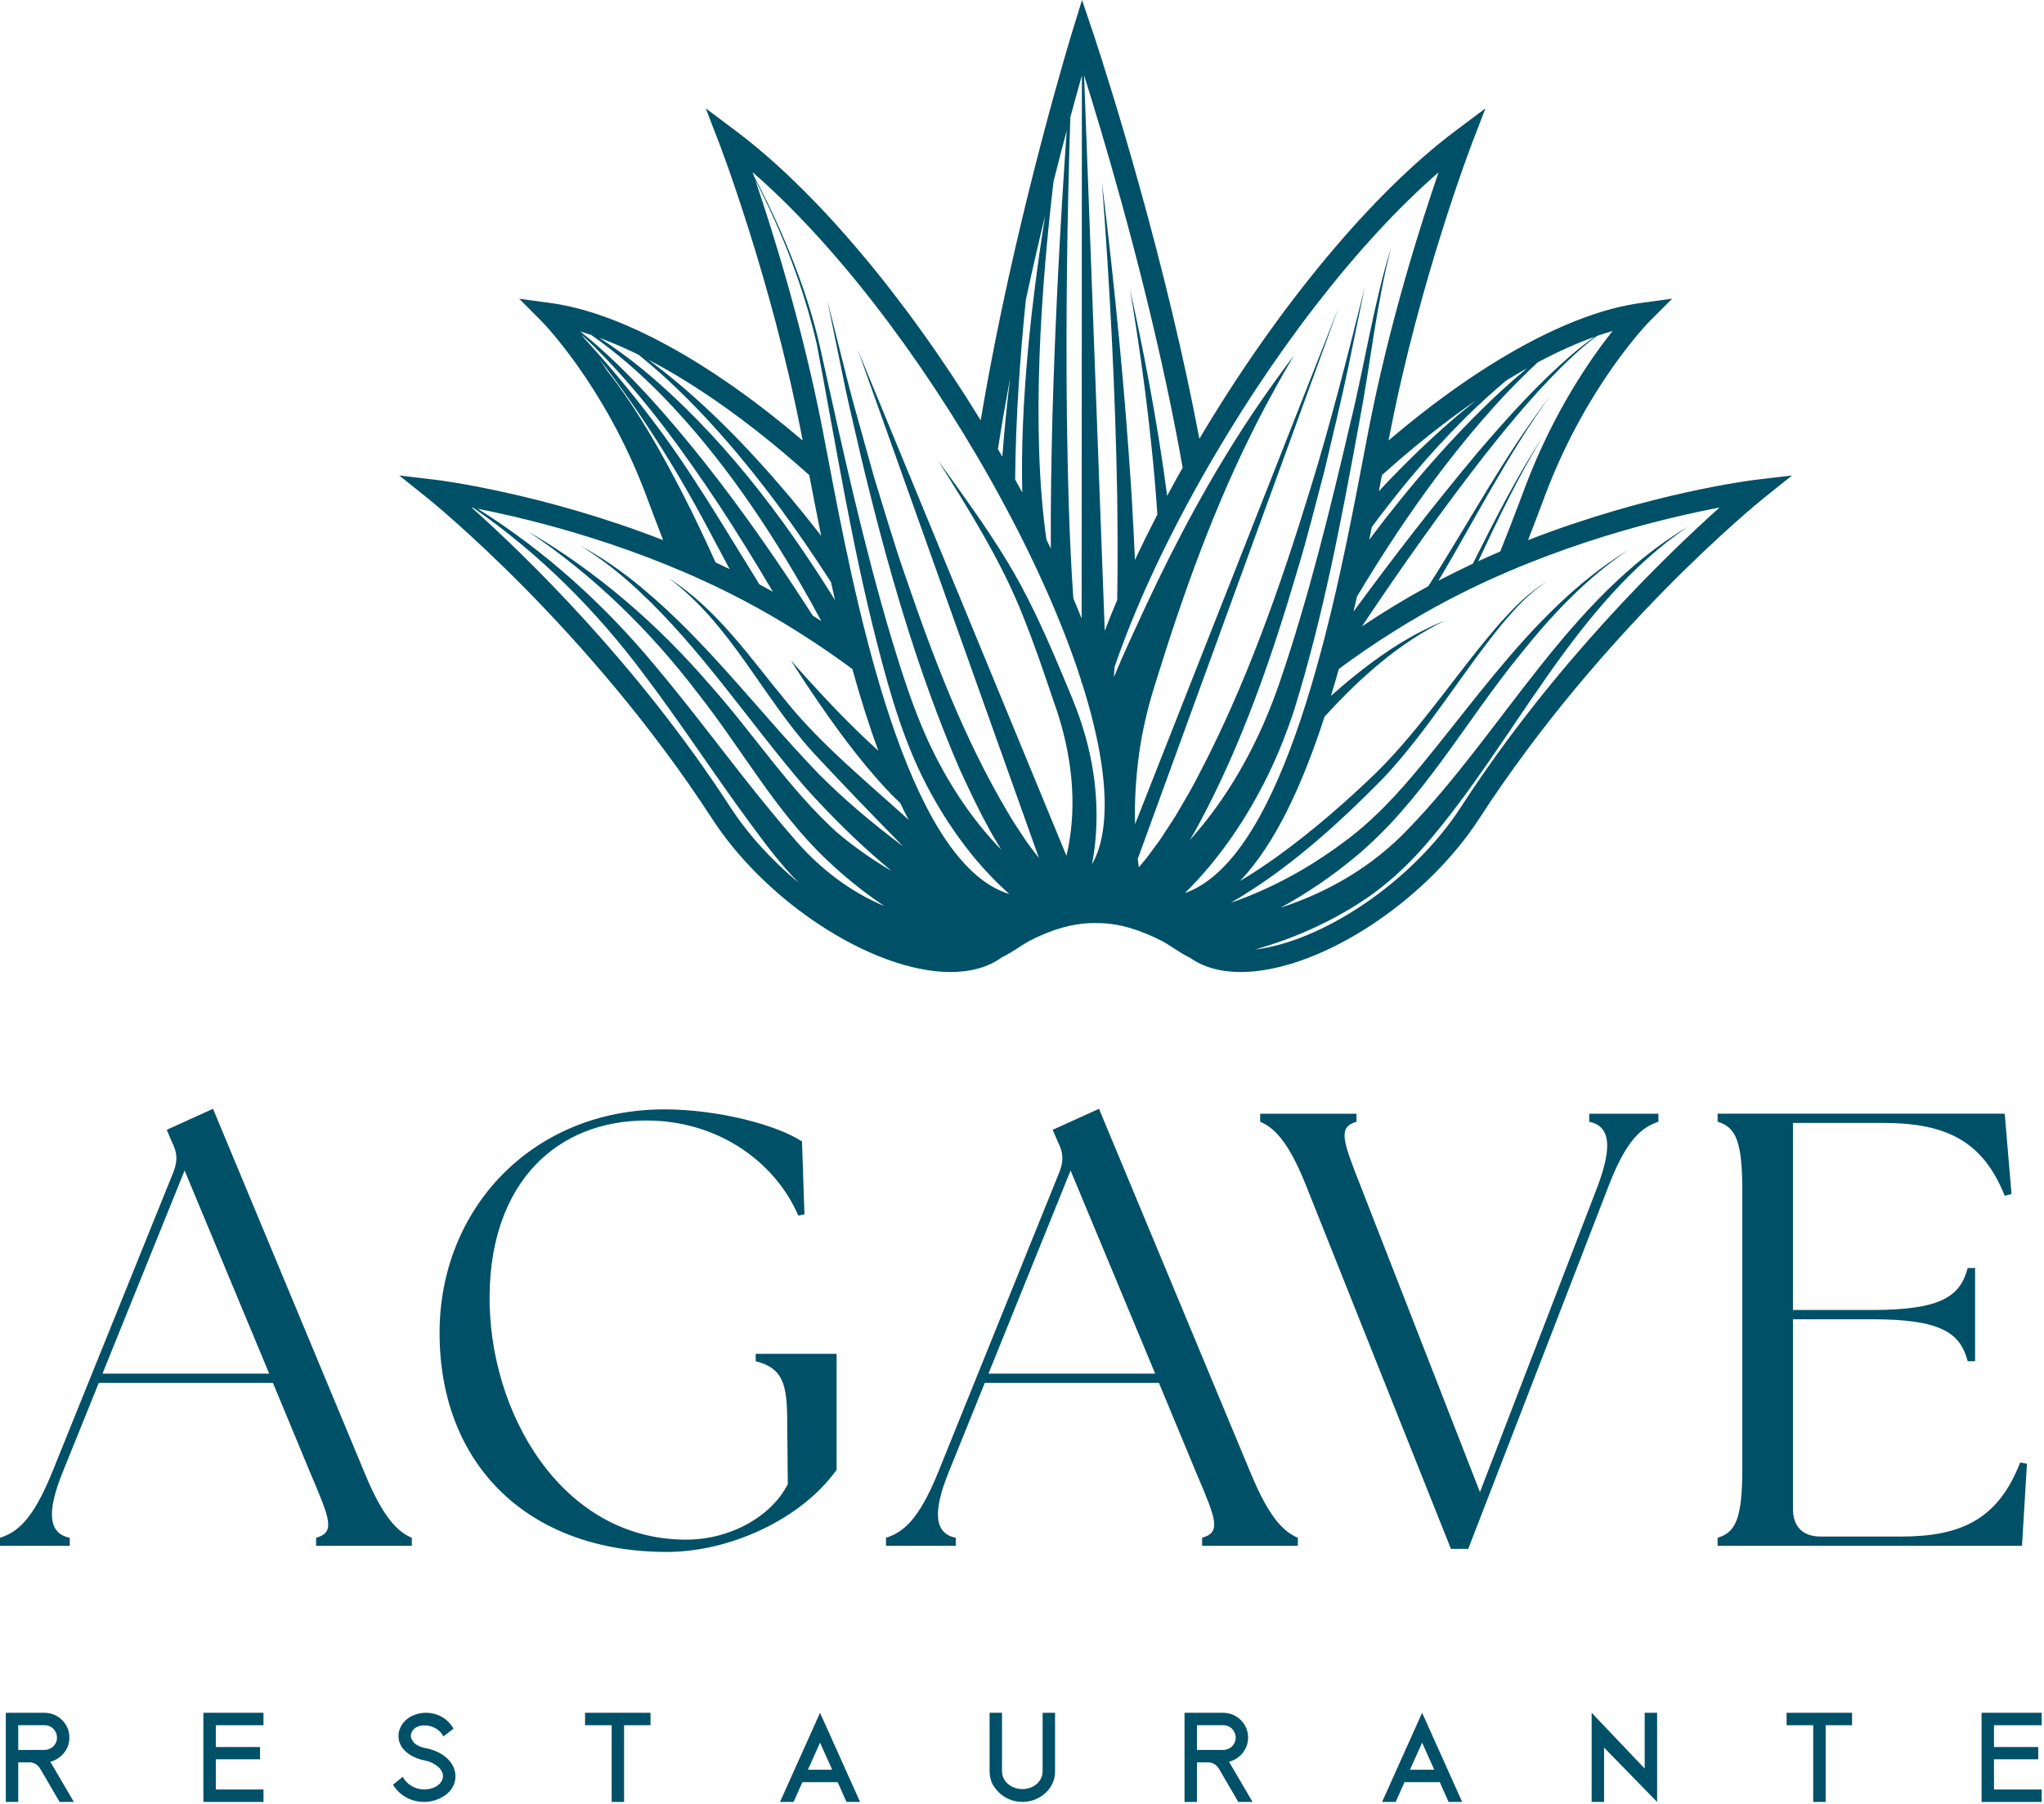
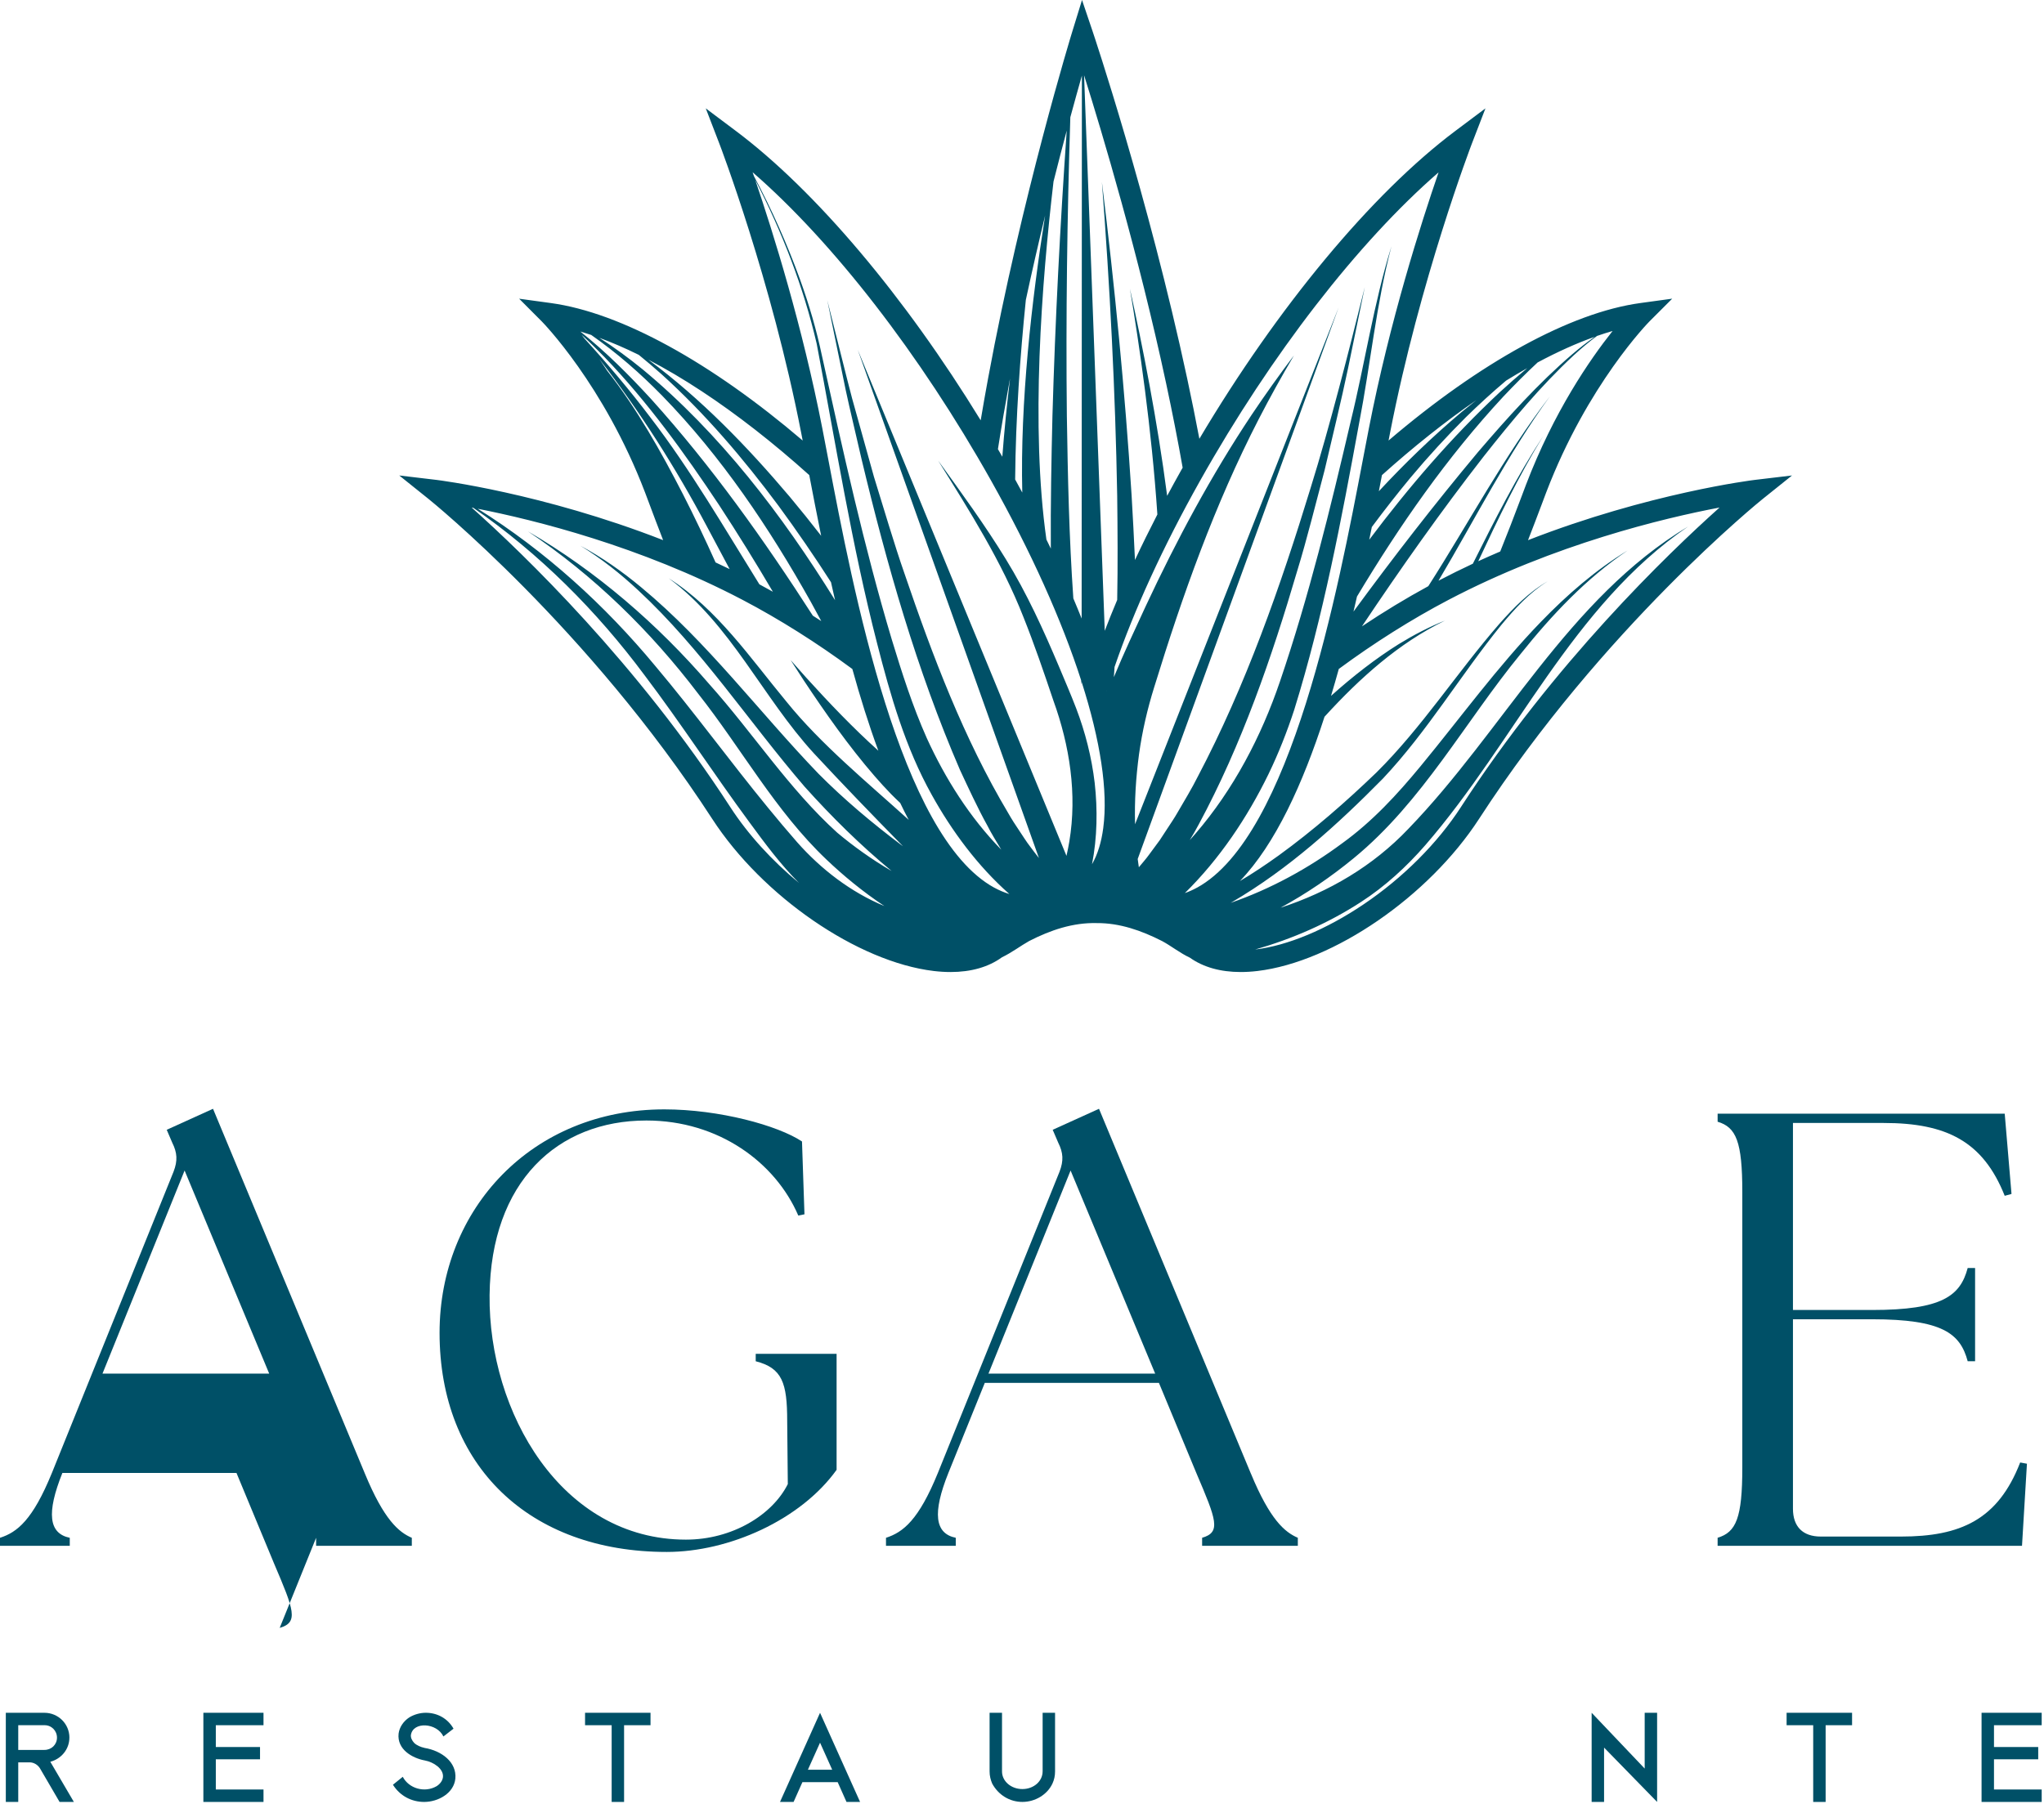
<svg xmlns="http://www.w3.org/2000/svg" id="Calque_1" data-name="Calque 1" viewBox="0 0 1134.93 1001.77">
  <defs>
    <style>      .cls-1 {        fill: #005067;      }    </style>
  </defs>
  <path class="cls-1" d="M38.54,965.06c0-7.62-6.18-13.8-13.88-13.8H3.23v49.51h6.9v-21.99h6.26c2.41,0,4.57,1.36,5.78,3.29l10.91,18.7h7.94l-13.08-22.31c6.1-1.6,10.59-6.98,10.59-13.4ZM10.13,971.88v-13.72h14.69c3.77,0,6.82,3.05,6.82,6.9s-3.05,6.82-6.98,6.82h-14.52Z" />
  <polygon class="cls-1" points="112.92 1000.77 146.31 1000.77 146.31 993.86 119.83 993.86 119.83 977.09 144.38 977.09 144.38 970.27 119.83 970.27 119.83 958.16 146.31 958.16 146.31 951.25 112.92 951.25 112.92 1000.77" />
  <path class="cls-1" d="M235.7,970.75c-2.17-.48-4.25-1.36-5.7-2.73-1.29-1.36-2.01-2.97-1.85-4.41,1.2-7.7,14.44-6.82,18.05.8l5.62-4.33c-3.29-5.78-9.07-8.83-15.41-8.83-3.21,0-6.5.96-9.15,2.57-3.21,2.09-5.46,5.38-5.94,8.99-.96,8.83,7.62,13.64,14.6,14.93,4.81.88,10.51,4.65,10.03,9.23-.24,2.01-1.53,3.77-3.53,5.06-6.66,3.85-15.41,1.28-18.78-5.22l-5.46,4.41c3.93,6.26,10.43,9.55,17.33,9.55,7.78,0,16.53-4.81,17.33-13,.8-8.99-7.46-15.41-17.17-17.01Z" />
  <polygon class="cls-1" points="324.85 958.16 339.62 958.16 339.62 1000.77 346.52 1000.77 346.52 958.16 361.2 958.16 361.2 951.25 324.85 951.25 324.85 958.16" />
  <path class="cls-1" d="M433.1,1000.77h7.54l4.9-10.99h19.58l4.9,10.99h7.54l-22.23-49.51-22.23,49.51ZM448.59,982.87l6.74-15.01,6.74,15.01h-13.48Z" />
  <path class="cls-1" d="M578.91,983.83c0,5.46-4.97,9.79-11.23,9.79s-11.31-4.33-11.31-9.79v-32.58h-6.9v32.58c0,2.49.56,4.65,1.44,6.74,3.45,6.34,9.71,10.19,16.77,10.19s13.8-4.01,16.69-10.19c.96-2.09,1.45-4.25,1.45-6.74v-32.58h-6.9v32.58Z" />
-   <path class="cls-1" d="M693.02,965.06c0-7.62-6.18-13.8-13.88-13.8h-21.43v49.51h6.9v-21.99h6.26c2.41,0,4.57,1.36,5.78,3.29l10.91,18.7h7.94l-13.08-22.31c6.1-1.6,10.59-6.98,10.59-13.4ZM664.61,971.88v-13.72h14.68c3.77,0,6.82,3.05,6.82,6.9s-3.05,6.82-6.98,6.82h-14.52Z" />
-   <path class="cls-1" d="M767.41,1000.77h7.54l4.9-10.99h19.58l4.9,10.99h7.54l-22.23-49.51-22.23,49.51ZM782.89,982.87l6.74-15.01,6.74,15.01h-13.48Z" />
  <polygon class="cls-1" points="913.21 982.23 883.76 951.25 883.76 1000.77 890.66 1000.77 890.66 970.59 920.11 1000.77 920.11 951.25 913.21 951.25 913.21 982.23" />
  <polygon class="cls-1" points="992.01 958.16 1006.78 958.16 1006.78 1000.77 1013.68 1000.77 1013.68 958.16 1028.36 958.16 1028.36 951.25 992.01 951.25 992.01 958.16" />
  <polygon class="cls-1" points="1133.65 958.16 1133.65 951.25 1100.26 951.25 1100.26 1000.77 1133.65 1000.77 1133.65 993.86 1107.16 993.86 1107.16 977.09 1131.72 977.09 1131.72 970.27 1107.16 970.27 1107.16 958.16 1133.65 958.16" />
-   <path class="cls-1" d="M175.52,854.07v4.46h53.14v-4.46c-7.2-3.08-15.43-9.94-26.05-35.65l-84.33-202.61-25.71,11.66,3.09,7.2c2.74,5.49,3.08,9.94.69,16.11l-67.54,167.29C18.17,844.13,9.6,850.99,0,854.07v4.46h38.74v-4.46c-11.66-2.4-13.03-13.71-4.11-36l20.23-50.05h96.68l20.91,50.39c10.97,25.71,13.71,32.57,3.08,35.65ZM56.91,762.88l45.59-112.79,46.97,112.79H56.91Z" />
+   <path class="cls-1" d="M175.52,854.07v4.46h53.14v-4.46c-7.2-3.08-15.43-9.94-26.05-35.65l-84.33-202.61-25.71,11.66,3.09,7.2c2.74,5.49,3.08,9.94.69,16.11l-67.54,167.29C18.17,844.13,9.6,850.99,0,854.07v4.46h38.74v-4.46c-11.66-2.4-13.03-13.71-4.11-36h96.68l20.91,50.39c10.97,25.71,13.71,32.57,3.08,35.65ZM56.91,762.88l45.59-112.79,46.97,112.79H56.91Z" />
  <path class="cls-1" d="M464.52,816.36v-64.45h-44.91v4.11c14.74,3.77,17.48,12,17.48,33.25l.34,34.97c-8.57,17.14-30.85,30.85-56.57,30.85-69.25,0-109.7-70.96-109.02-135.76.69-63.08,37.71-97.02,87.08-97.02,40.11,0,71.65,23.31,84.33,52.79l3.43-.69-1.37-40.45c-13.37-8.91-45.94-17.83-76.45-17.83-73.36,0-124.79,55.19-124.79,124.1,0,73.71,49.71,121.7,126.16,121.7,34.62,0,74.39-17.83,94.28-45.59Z" />
  <path class="cls-1" d="M694.55,818.42l-84.33-202.61-25.71,11.66,3.09,7.2c2.74,5.49,3.08,9.94.69,16.11l-67.54,167.29c-10.63,26.05-19.2,32.91-28.8,36v4.46h38.74v-4.46c-11.66-2.4-13.03-13.71-4.11-36l20.23-50.05h96.68l20.91,50.39c10.97,25.71,13.71,32.57,3.08,35.65v4.46h53.14v-4.46c-7.2-3.08-15.43-9.94-26.05-35.65ZM548.85,762.88l45.59-112.79,46.97,112.79h-92.56Z" />
-   <path class="cls-1" d="M882.42,623.01c11.66,2.4,13.03,13.71,4.46,36.34l-65.14,169.35-66.16-169.7c-10.28-26.05-12.68-32.91-2.4-36v-4.46h-53.48v4.46c7.2,3.08,15.43,9.94,25.71,36l80.22,201.23h9.6l77.82-201.23c9.94-26.05,18.51-32.91,27.77-36v-4.46h-38.4v4.46Z" />
  <path class="cls-1" d="M1125.47,812.93l-3.77-.69c-12.34,31.88-33.25,41.14-66.16,41.14h-44.57c-9.94,0-15.43-5.48-15.43-15.43v-105.25h43.88c39.08,0,49.02,7.88,53.14,23.31h4.11v-51.77h-4.11c-4.11,15.43-14.06,23.31-53.14,23.31h-43.88v-103.87h50.39c34.97,0,55.19,10.28,67.19,40.45l3.77-1.03-3.77-44.57h-159.41v4.46c10.29,3.08,13.71,10.97,13.71,39.08v152.9c0,28.11-3.43,36-13.71,39.08v4.46h169.01l2.74-45.59Z" />
  <path class="cls-1" d="M995.01,264.07l-20.83,2.48c-.72.08-58.56,7.23-125.75,33.45,2.47-6.32,5-12.92,7.58-19.81.99-2.63,1.82-4.87,2.51-6.68,22.93-60.06,57.03-94.69,57.37-95.03l12.6-12.6-17.66,2.42c-38.96,5.33-89.1,33.05-139.83,76.36.28-1.47.56-2.92.84-4.33,16.64-85.41,45.17-159.92,45.45-160.66l7.51-19.49-16.71,12.53c-46.52,34.89-98.81,97.98-142.14,170.99-2.04-10.81-4.29-21.94-6.75-33.41-21.68-101.16-52.17-191.8-52.47-192.71L600.79,0l-5.47,17.75c-.28.9-28.01,91.34-46.68,192.37-1.47,7.94-2.83,15.7-4.11,23.32-42.06-68.64-91.62-127.48-135.94-160.72l-16.71-12.53,7.51,19.49c.29.74,28.82,75.25,45.46,160.66.27,1.41.55,2.86.84,4.33-50.73-43.32-100.87-71.04-139.83-76.36l-17.61-2.41,12.55,12.59c.34.34,34.44,34.97,57.37,95.03.69,1.8,1.53,4.04,2.51,6.68,1.9,5.07,4.42,11.81,7.52,19.78-67.16-26.21-124.98-33.34-125.69-33.43l-20.83-2.48,16.37,13.12c.88.71,88.68,71.64,157.4,177.59,27.96,43.12,80.83,79.44,122.97,84.49,3.24.39,6.38.58,9.39.58,11.41,0,21.09-2.78,28.53-8.19,5.41-2.58,10.52-6.47,15.1-9.03,11.89-6.09,24.32-10.29,37.53-9.96,12.78-.08,24.77,4.12,36.3,9.99,4.95,2.64,9.94,6.68,15.41,9.22,7.39,5.26,16.96,7.97,28.21,7.97,3.01,0,6.14-.19,9.39-.58,42.14-5.05,95.01-41.38,122.97-84.49,68.71-105.96,156.52-176.89,157.4-177.59l16.37-13.12ZM895.36,183.86c-12.59,15.83-32.59,44.86-48.06,85.37-.7,1.82-1.54,4.09-2.54,6.75-3.95,10.56-7.87,20.65-11.76,30.31-4.05,1.73-8.12,3.53-12.2,5.4,11.08-23.64,22.33-47.19,36.01-69.45-14.75,22.61-26.92,46.7-39.01,70.83-6.35,2.97-12.72,6.11-19.07,9.44,20.37-34.3,38.4-70.1,61.89-102.44-25.46,33.17-45.05,70.33-67.55,105.48-12.34,6.71-24.74,14.24-36.85,22.32,21.5-32.17,43.8-63.79,67.56-94.32,15.52-19.67,31.57-39.05,49.95-56.14,4.15-3.82,8.46-7.48,13.01-10.83,2.92-1.01,5.8-1.93,8.61-2.74ZM885.52,187.03c-4.31,2.98-8.45,6.24-12.44,9.64-19.13,16.42-36.02,35.25-52.38,54.36-24.07,28.77-47.01,58.42-69.18,88.64.66-2.79,1.31-5.58,1.94-8.36,23.62-39.45,50-77.37,81.3-111.09,6.13-6.5,12.45-12.84,19.01-18.93,11.07-5.92,21.7-10.69,31.75-14.26ZM847.97,204.48c-5.25,4.38-10.38,8.89-15.42,13.53-26.63,24.88-50.4,52.59-72.28,81.75.49-2.38.97-4.74,1.44-7.08,6.95-9.34,14.11-18.52,21.55-27.49,9.56-11.44,20.1-22.94,30.7-33.49,7.18-7.03,14.61-13.83,22.32-20.33,3.94-2.44,7.84-4.73,11.69-6.9ZM819.73,222.23c-2.79,2.2-5.55,4.43-8.29,6.7-16.2,13.64-31.41,28.39-45.83,43.89.59-3.04,1.16-6.03,1.72-8.95,17.41-15.64,35.1-29.71,52.4-41.64ZM600.72,41.98l-.14,301.56c-1.48-3.7-3.01-7.44-4.61-11.21-2.35-33.69-3.08-67.55-3.6-101.34-.59-55.28.17-110.6,1.93-165.87,2.42-8.92,4.59-16.7,6.42-23.14ZM592.3,72.54c-3.67,52.73-6.41,105.53-7.93,158.39-.59,24.56-1.07,49.15-.9,73.75-.8-1.68-1.62-3.36-2.45-5.04-8.86-62.28-2.65-142.61,3.95-198.83,2.56-10.18,5.03-19.66,7.33-28.27ZM569.6,166.55c3.53-16.43,7.16-32.17,10.71-46.85-7.53,47.62-13.91,103.54-12.69,153.86-1.3-2.42-2.62-4.84-3.96-7.27.28-34.48,2.84-69.42,5.94-99.75ZM560.41,212.4c.13-.71.26-1.41.4-2.12-1.71,14.25-3.18,28.8-4.27,43.37-.81-1.41-1.63-2.8-2.44-4.2,1.86-11.95,3.97-24.3,6.32-37.05ZM389.58,217.25c19.62,12.92,39.87,28.74,59.76,46.61,2.01,10.55,4.2,21.89,6.61,33.72-5.68-7.32-11.48-14.55-17.42-21.66-23.54-27.84-49.2-54.38-78.51-76.14,9.56,4.97,19.44,10.8,29.56,17.47ZM354.64,197.05c4.31,3.49,8.53,7.09,12.67,10.78,24.23,21.91,45.48,46.88,64.94,73.06,10.16,13.83,19.89,28,29.16,42.46.73,3.31,1.49,6.64,2.26,9.98-29.45-47.48-63.76-92.44-106.83-128.18-7.64-6.25-15.7-12.15-24.07-17.53,7.02,2.57,14.33,5.72,21.86,9.44ZM328.3,186.04c14.18,9.89,27.27,21.35,39.33,33.68,32.99,33.86,59.5,73.41,82.55,114.51,1.97,3.55,3.91,7.13,5.83,10.71-1.56-1.02-3.12-2.01-4.69-3.01-27.07-42.11-56.19-83.02-89.72-120.22-12.25-13.35-25.15-26.3-39.36-37.58,1.99.58,4.01,1.22,6.06,1.9ZM322.93,185.93c4.37,3.98,8.59,8.12,12.7,12.37,24.06,25.04,44.46,53.31,63.63,82.19,10.34,15.79,20.29,31.87,29.88,48.16-2.5-1.41-5-2.78-7.5-4.13-19.46-31.28-38.05-63.42-60.5-92.67-11.48-15.18-23.74-29.72-36.53-43.74-.57-.75-1.13-1.48-1.68-2.18ZM337.17,205.93c-1.5-2.29-2.96-4.48-4.4-6.56,22.62,29.21,42.43,60.41,59.76,93.07,4.17,7.87,8.37,15.76,12.6,23.63-2.6-1.26-5.2-2.49-7.8-3.7-5.74-12.78-11.75-25.44-18.12-37.9-12.2-23.69-25.53-47.51-42.05-68.55ZM405.5,448.25c-51.88-80-114.5-140.35-143.61-166.36.31.06.65.13.96.19,36.63,25.32,68.42,57.13,94.98,92.85,20.22,26.72,38.45,54.83,58.39,81.89,8.56,11.65,17.19,23.31,27.44,33.57-15.17-12.52-28.38-27.06-38.16-42.13ZM504.41,455.2c-22.45-20.35-48.76-41.94-67.74-65.52-20.07-24.2-38.32-51.32-65.33-68.49,34.5,25.48,52,66.05,80.54,97.16,15.93,17.16,32.68,34.49,49.49,51.63-.39-.28-.78-.57-1.15-.85-15.94-12.01-31.58-25.13-45.7-39.36-32.94-34.18-61.62-73.08-98.48-103.58-10.49-8.73-21.72-16.64-33.76-23.08,11.61,7.09,22.29,15.57,32.21,24.84,35.02,32.56,61.15,72.77,92.29,108.98,14.98,16.7,30.98,32.51,48.3,46.82-11.14-6.49-21.47-13.95-30.19-21.28-26.82-24.27-46.8-55.38-70.97-82.4-28.79-33.42-62.76-62.84-100.82-84.98,36.56,24.44,68.04,55.29,94.53,90.14,24.03,30.4,42.83,65.13,71.24,92.13,9.33,8.9,20.27,17.93,32.18,25.85-18.53-7.66-35.13-20.39-48.46-35.48-5.35-6.11-10.82-12.61-16.01-18.96-21.23-25.86-40.98-53.08-62.61-78.75-28.15-33.99-61.24-64.05-98.67-87.45,31.78,6.26,90.17,20.77,147.03,50.6,20.55,10.78,41.5,24.03,60.93,38.38,4.31,15.58,9.1,30.91,14.44,45.38-14.04-12.61-27.42-26.65-39.97-40.49l-8.75-9.86,7.16,11.08c12.09,18.24,25.13,36.82,39.48,53.37,2.87,3.34,6.1,6.85,9.16,10,1.66,1.65,3.33,3.33,5.07,4.95,1.54,3.23,3.12,6.38,4.74,9.44-.08-.07-.15-.13-.23-.2ZM552.02,492.98c-52.29-28.64-78.26-165.01-92.2-238.28-1.13-5.94-2.19-11.52-3.2-16.67-11.07-56.83-27.34-108.88-37.28-138.12,14.91,28.85,26.79,59.34,34.12,90.96,10.54,55.34,19.49,111.8,33.54,166.41,7.39,28.95,15.73,58.01,30.41,84.26,11.03,19.9,25.54,39.56,43.04,54.99-2.84-.86-5.65-2.04-8.43-3.56ZM612.59,459.8c-1.06,8.04-3.13,14.74-6.24,20.17,2.9-14.87,3.14-30.31,1.47-45.22-1.7-14.26-5.22-28.12-10.31-41.45-3.01-7.85-6.29-15.36-9.51-23.09-8.63-20.41-17.89-40.8-29.54-59.71-11.6-18.96-24.64-36.78-37.54-54.68,17.47,28.03,35.2,55.97,47.28,86.74,6.11,15.26,11.44,30.91,16.69,46.52,9.05,25.01,13.25,52.01,8.85,78.29-.45,2.67-.98,5.33-1.58,7.97l-115.89-281.06,100.6,282.27c-1.7-2.14-3.34-4.31-4.94-6.46-1.87-2.35-4.48-6.55-6.17-9.03-1.88-2.74-4.24-6.45-5.86-9.33-24.74-41.49-42.12-87.48-57.7-133.23-5.75-16.42-11.76-37.05-16.94-53.69-3.38-12.12-8.72-31.31-12.1-43.43-2.2-8.07-11.47-45.56-13.82-54.68,1.07,5.08,9.22,45.14,10.2,49.75,2.04,9.71,6.65,28.81,8.83,38.52,14.03,58.57,30.67,117.2,54.66,172.64,4.51,9.68,9.96,21.49,15.17,30.84,2.15,4.3,5.18,9.17,7.78,13.48-17.4-17.8-31.08-39.39-41.37-61.97-7.92-17.77-13.83-36.32-19.49-54.93-15.37-51.38-27.11-104.84-38.69-157.26-3.02-14.44-7.21-28.7-12.21-42.56-7.15-19.68-15.7-38.88-25.58-57.36-.25-.74-.5-1.47-.75-2.18,44.62,38.75,92.99,101.09,132.41,171.26,22.3,39.71,39.28,77.62,49.97,110.8.1.86.2,1.72.3,2.57v-1.6c10.42,32.6,14.74,60.57,12.02,81.09ZM601.93,41.79c10.16,32.28,30.11,99.01,45.56,171.13,3.48,16.26,6.54,31.87,9.18,46.82-.25.45-.51.89-.76,1.33-2.68,4.78-5.3,9.55-7.85,14.31-5.5-42.25-13.62-83.04-20.67-115.02,5.23,31.25,12.03,77.54,15.24,125.37-4.38,8.5-8.55,16.94-12.44,25.28-.53-12.04-1.18-24.07-1.88-36.09-3.7-58.13-9.38-116.08-16.48-173.86,4.44,57.96,7.46,116.08,8.49,174.17.23,19.31.37,38.65,0,57.97-2.45,5.8-4.75,11.52-6.91,17.15l-11.48-308.57ZM614.6,383.6s.03-.09.04-.14v.32c0-.06-.03-.12-.04-.18ZM664.65,492.98c-2.23,1.22-4.48,2.23-6.76,3.03,19.29-18.96,34.67-41.94,46.44-66.08,5.59-11.57,10.29-23.5,14.28-35.69,16.15-52.02,26.22-105.7,36.02-159.11,6.34-32.73,9.48-66.08,17.98-98.35-9.92,31.87-14.72,65.03-22.67,97.4-11.32,48.54-23.17,97.1-39.22,144.23-10.38,30.59-25.82,60.06-46.89,84.54-1.06,1.23-2.13,2.44-3.22,3.65,1.78-2.96,3.56-5.98,4.98-8.72,23.9-44.36,40.59-92.8,54.72-140.92,5.29-17.12,10.54-38.48,15.19-55.88,4.07-17.5,9.33-38.86,12.97-56.37l9.33-45.3c-8.68,34.98-19.41,77.31-30.06,111.52-16.69,54.63-36.05,109.88-62.67,160.39-2.96,6-7.75,13.95-11.17,19.82-1.6,2.88-4.24,6.74-6.06,9.54l-3.09,4.72-.77,1.18c-1.56,2.11-4.2,5.7-5.8,7.87-1.56,2.2-3.89,4.89-5.83,7.21-.23-1.53-.45-3.06-.64-4.59l111.58-306.35-113.05,287.05c-.36-12.99.47-26.04,2.21-38.93,1.76-12.64,4.62-25.03,8.44-37.26,15.69-51.01,33.6-101.45,58.1-148.97,6.14-11.89,12.64-23.62,19.47-35.19-8.09,10.72-15.91,21.67-23.42,32.87-22.5,33.73-41.72,69.64-58.88,106.36-6.02,13.1-12.21,26.12-17.68,39.42.13-1.89.26-3.77.38-5.66,10.75-31.37,26.82-66.63,47.5-103.44,39.42-70.17,87.79-132.52,132.41-171.26-9.74,28.25-27.11,82.67-38.73,142.35-1,5.15-2.07,10.73-3.2,16.67-13.95,73.26-39.91,209.63-92.2,238.27ZM811.17,448.25c-13.05,20.13-32.24,39.3-54.01,53.99-20.77,14-42.15,22.92-60.22,25.11,20.68-5.92,40.57-14.59,58.76-26.4,13.3-8.59,25.35-19.65,35.71-31.57,50.17-57.93,81.46-133,145.92-176.96-66.53,39.88-102.63,113.38-155.33,167.89-19.6,20.66-44.2,35.11-70.98,43.82,14.45-7.85,28.11-17.2,40.74-27.59,38.11-31.31,61.78-75.8,92.56-113.34,17.25-21.57,36.41-41.98,59.43-57.48-17.83,10.86-33.71,24.68-48.19,39.67-24.16,24.98-44.72,53.39-66.66,79.99-13.17,15.97-26.89,30.85-43.6,42.93-18.89,14.02-39.83,25.45-62.03,33.14.31-.17.61-.34.92-.51,31.32-18.35,58.27-42.77,83.63-68.49,24.83-26.37,43.05-57.33,65.69-85.24,7.59-9.13,15.69-18.12,25.89-24.4-10.43,5.94-18.9,14.71-26.83,23.6-23.42,26.9-42.98,57.54-68.28,82.6-17.07,16.44-35.07,32.14-54.2,46.03-7.02,5.05-14.21,9.88-21.64,14.29,19.69-20.48,34.93-54.01,46.98-91.24.15-.17.3-.34.46-.51,19.15-20.95,40.68-40.39,66.41-52.9-8.87,3.53-17.39,7.99-25.56,13-12.91,8.08-25.52,17.88-37.69,28.81,1.49-4.95,2.93-9.94,4.32-14.96,19.44-14.36,40.39-27.6,60.94-38.38,58.97-30.94,119.6-45.4,150.47-51.27-29.11,26.02-91.73,86.36-143.61,166.36Z" />
</svg>